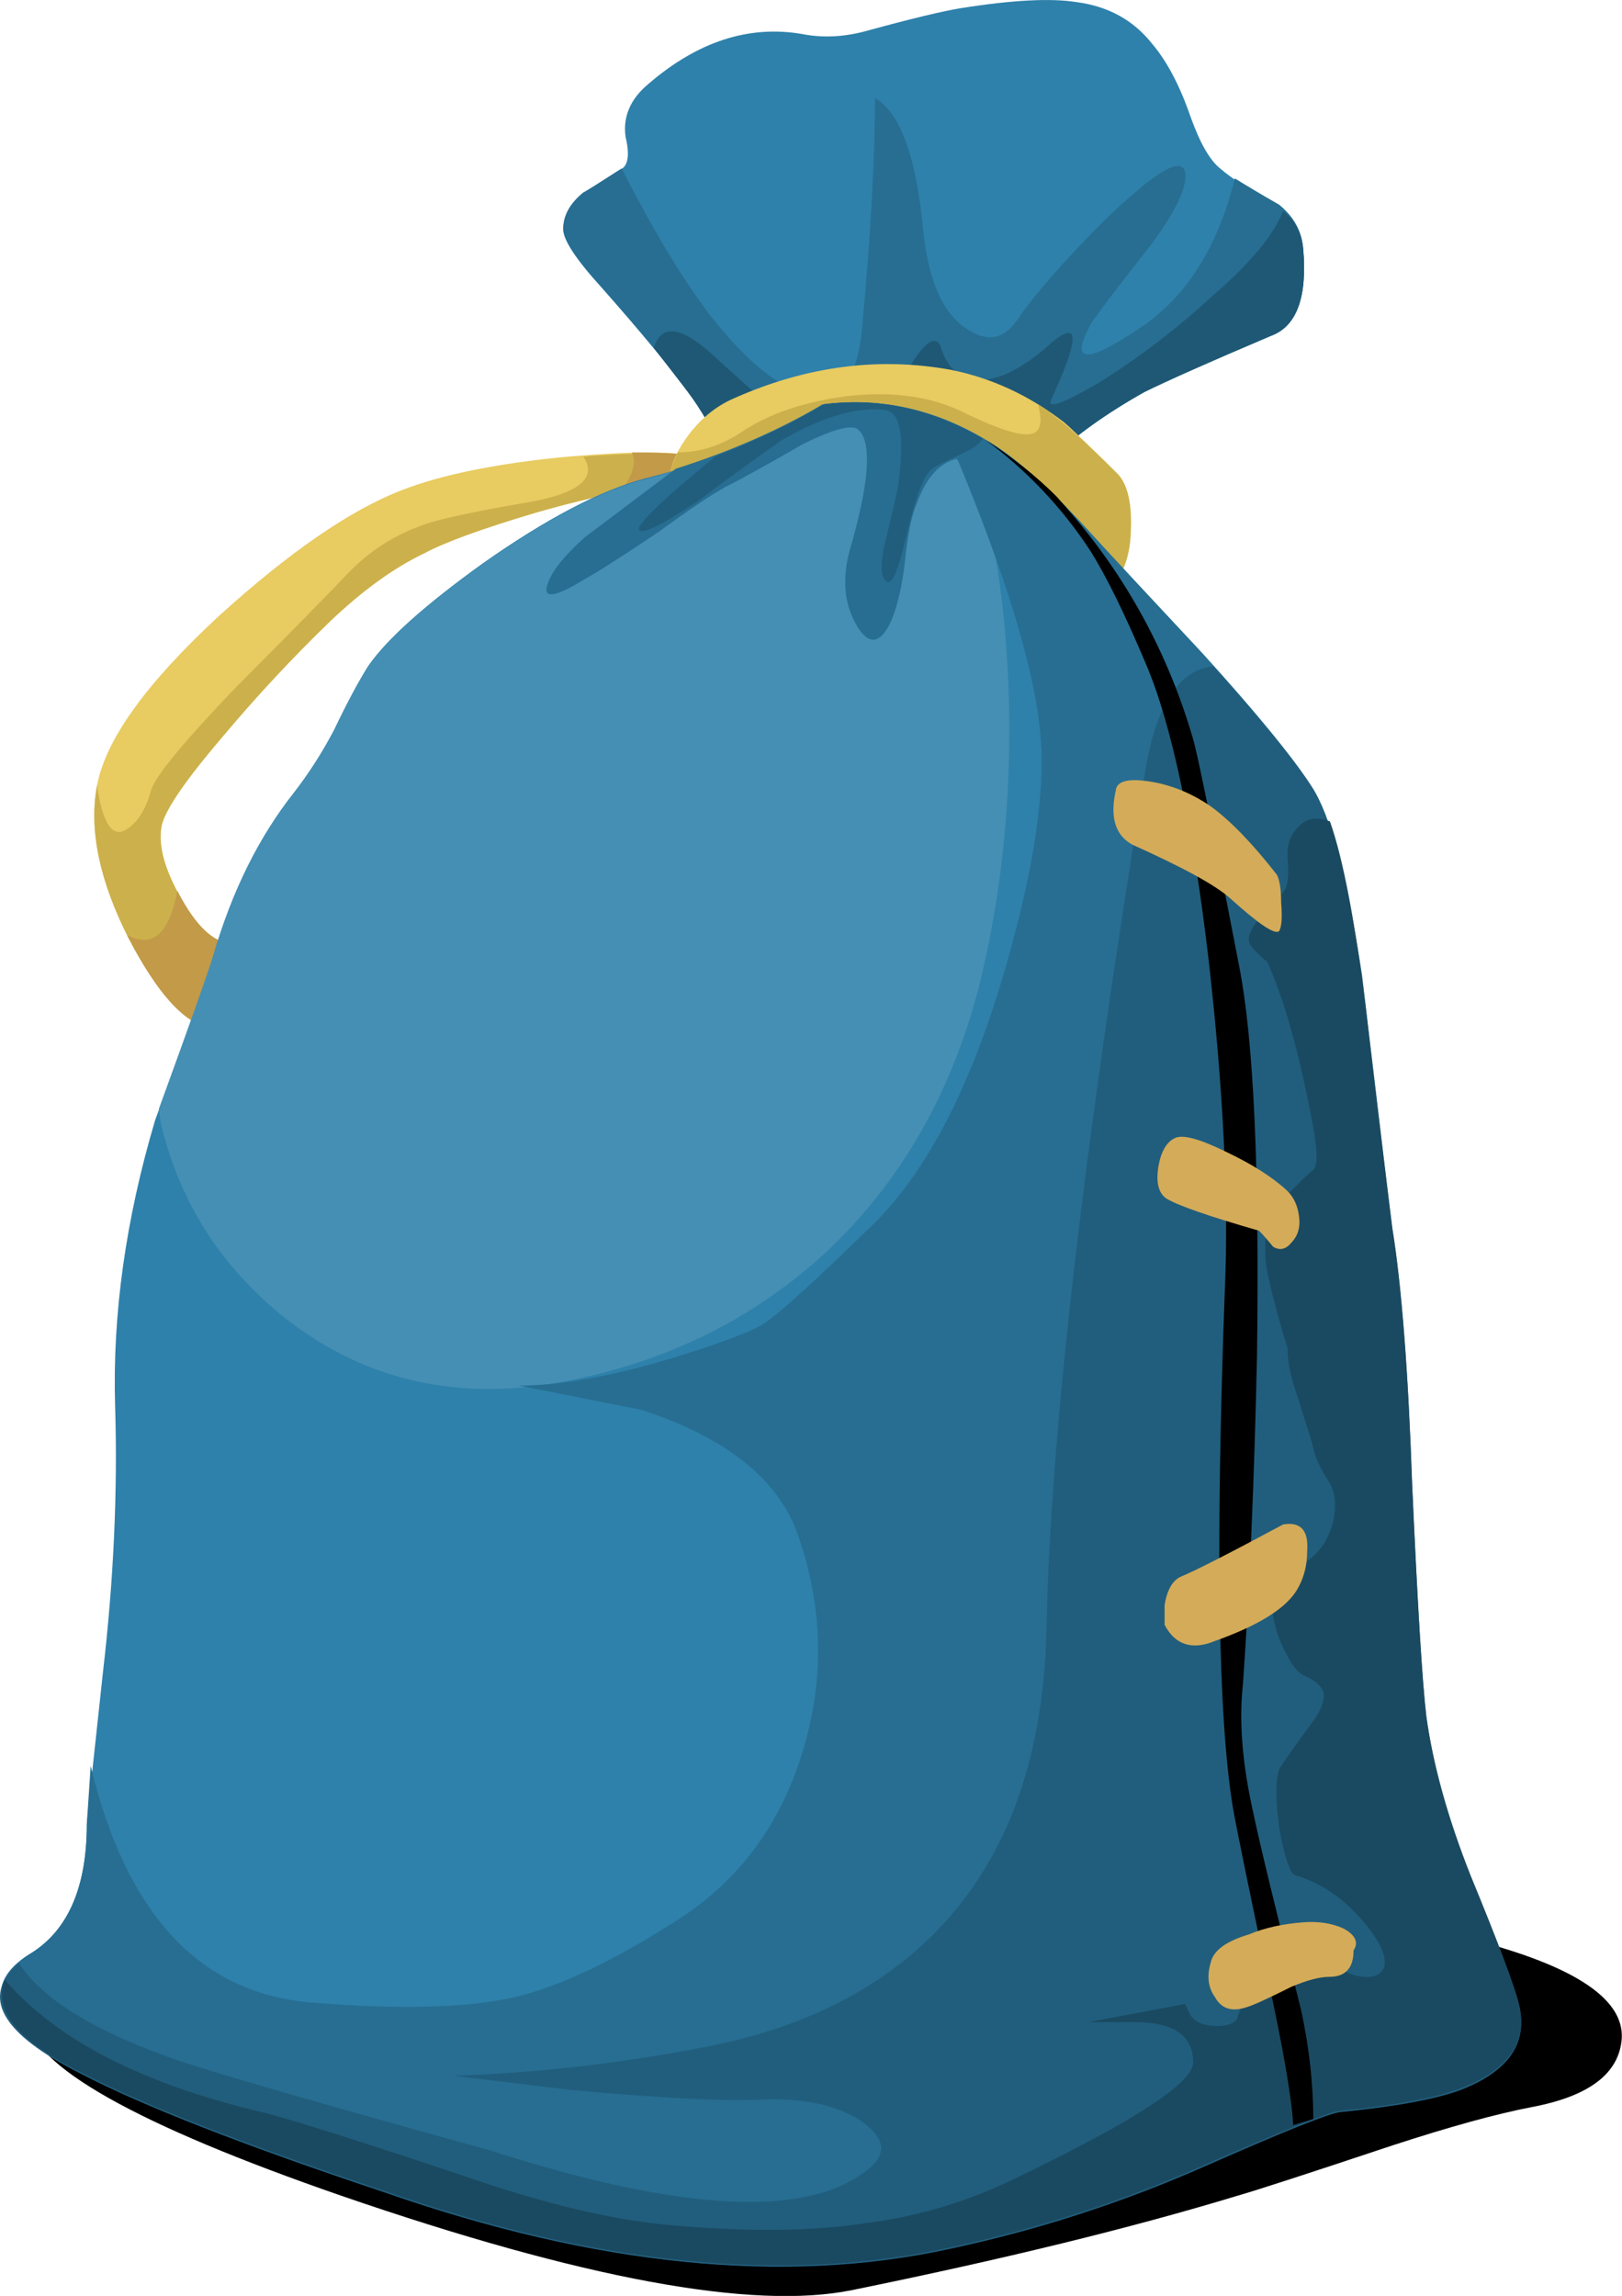
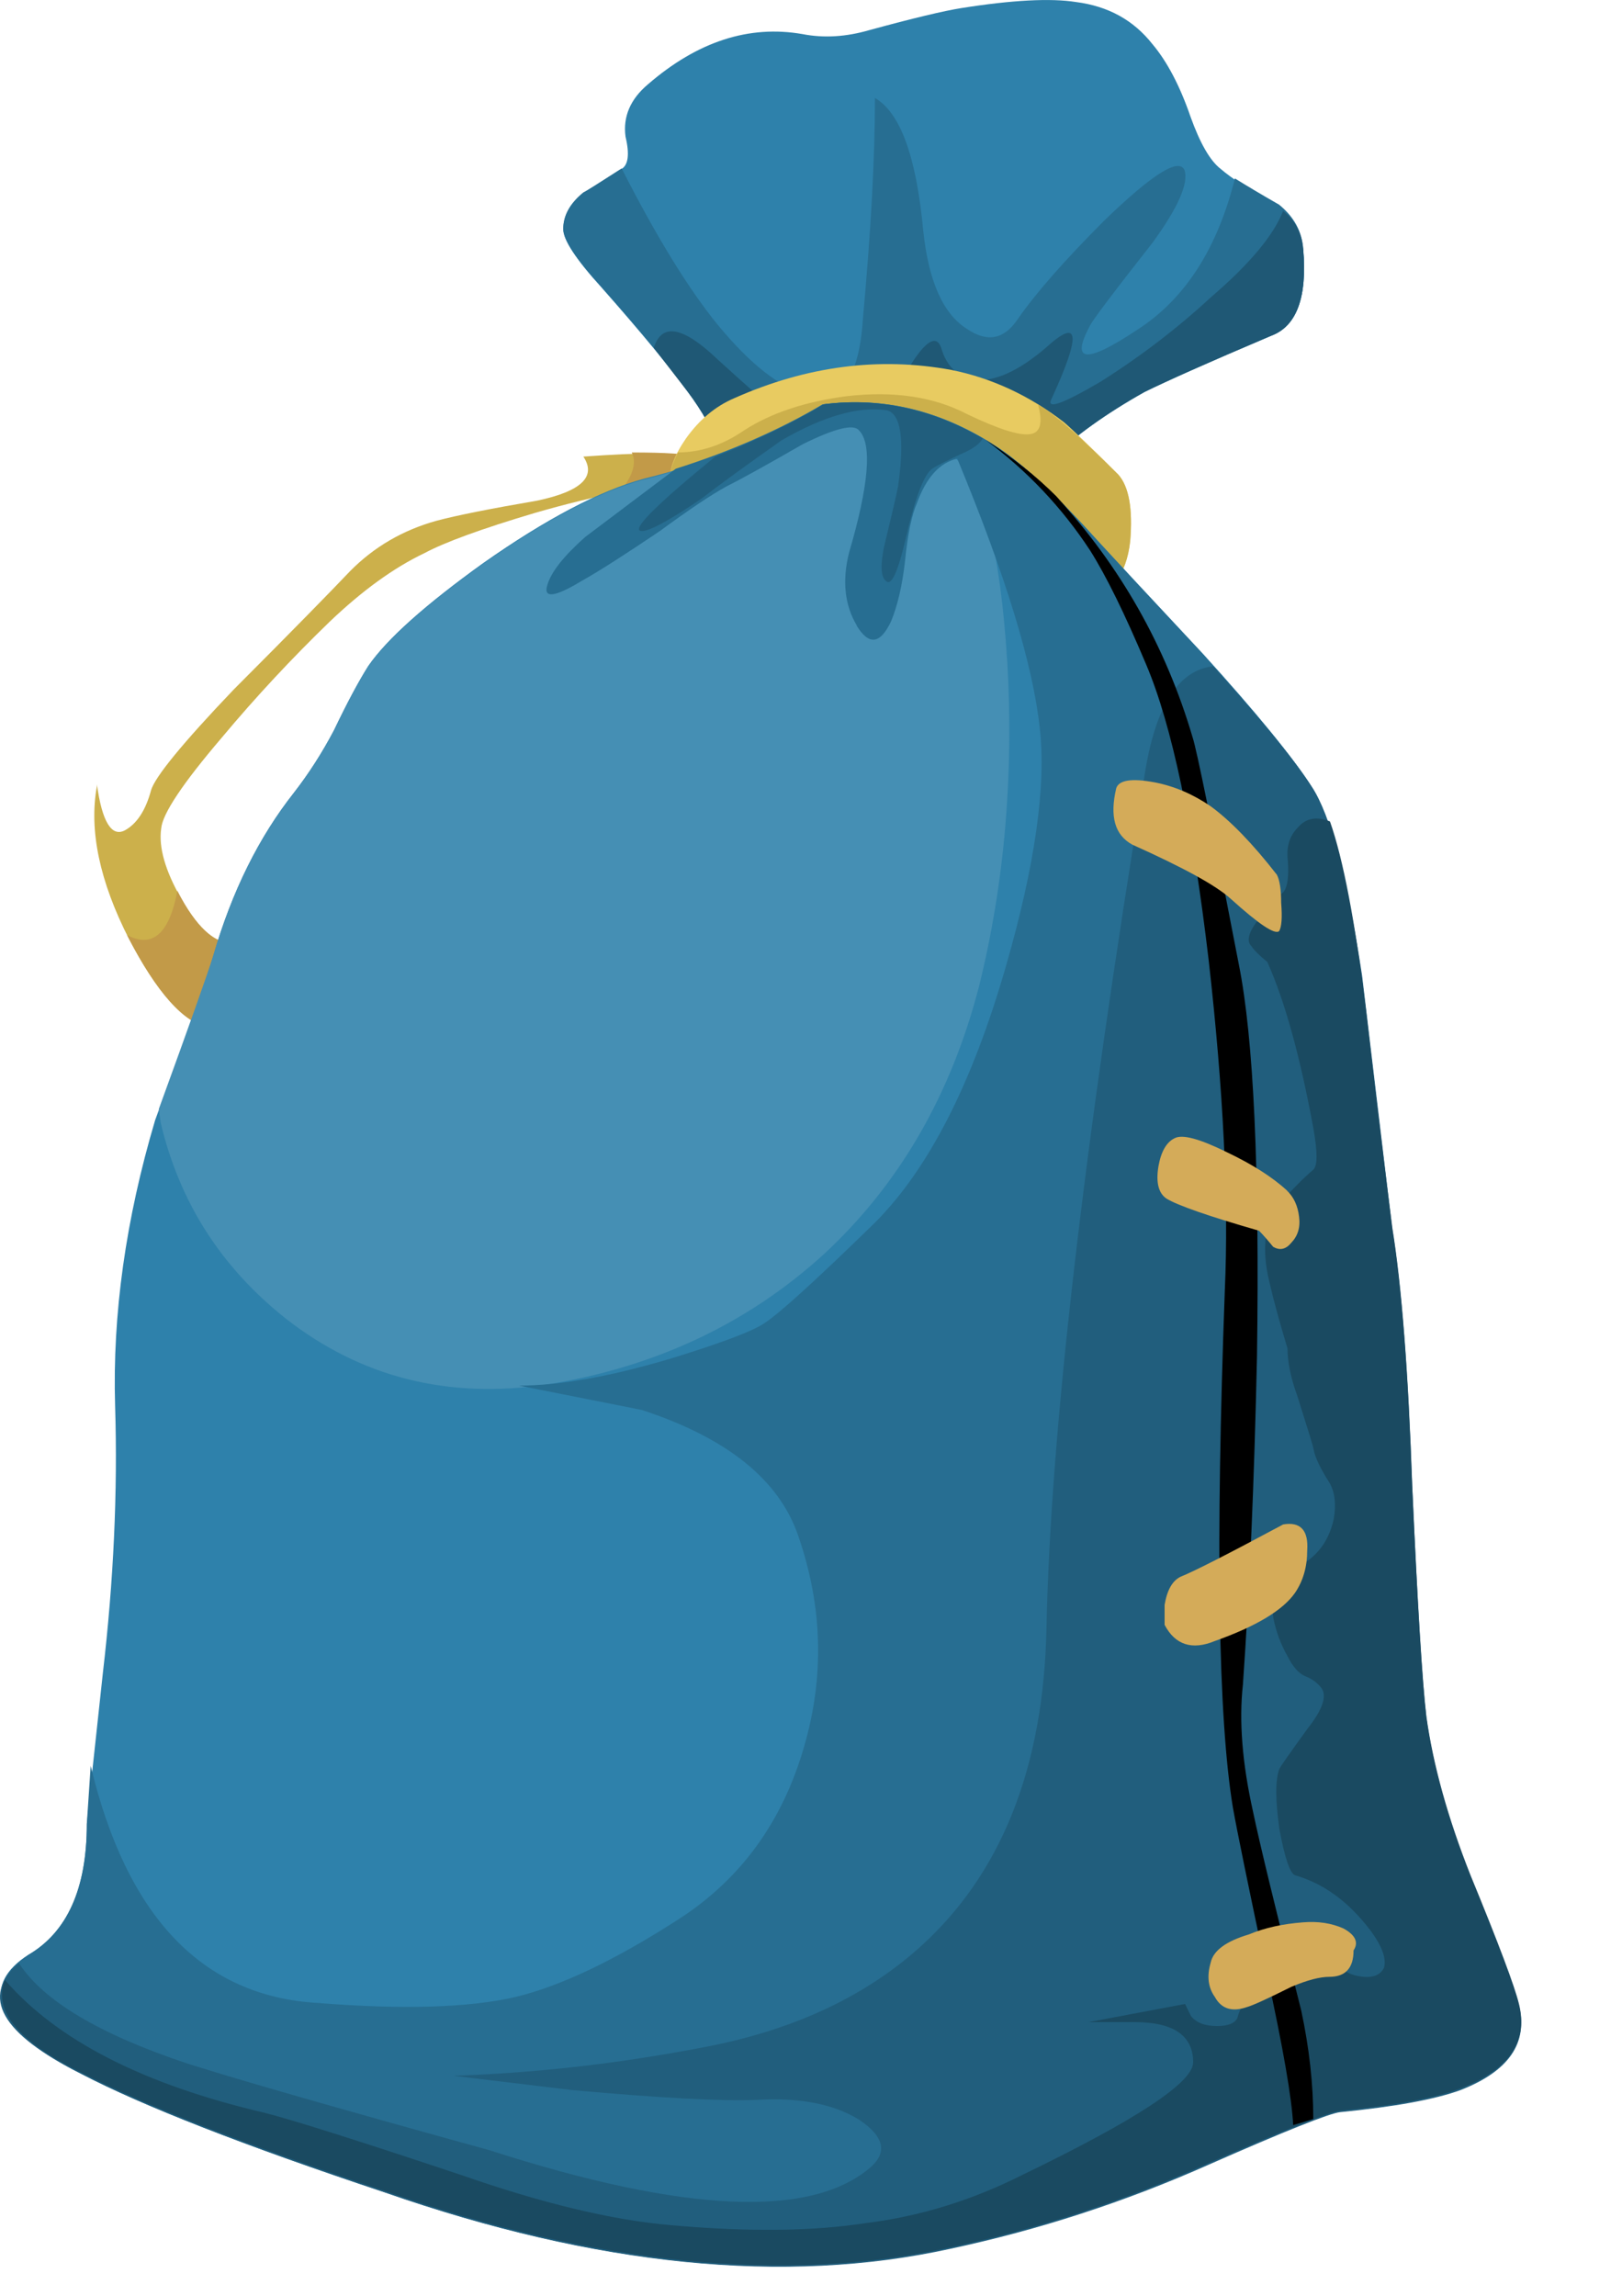
<svg xmlns="http://www.w3.org/2000/svg" xmlns:xlink="http://www.w3.org/1999/xlink" version="1.1" viewBox="0 0 32.27 45.667" xml:space="preserve">
  <use transform="matrix(.8 0 0 -.8 29.048 20.523)" x="0.044" y="-13.646" width="39.659" height="13.637" enable-background="new" opacity=".172" xlink:href="#b" />
  <path d="m22.769 7.798c-1.519 0.854-2.495 1.786-2.92 2.803-0.425 1.015-1.455 1.401-3.081 1.157-0.825-0.102-1.611-0.318-2.359-0.64 0.107-0.24 0.161-0.571 0.161-0.996-0.029-0.801-0.323-1.577-0.884-2.324-0.346-0.479-0.917-1.173-1.719-2.08-0.507-0.557-0.761-0.943-0.761-1.157 0-0.269 0.136-0.509 0.4-0.723 0.054-0.025 0.307-0.186 0.762-0.479 0.131-0.079 0.16-0.294 0.077-0.64-0.054-0.4 0.098-0.748 0.444-1.04 0.988-0.855 2.013-1.186 3.076-1.001 0.43 0.084 0.87 0.054 1.324-0.077 0.879-0.24 1.494-0.386 1.836-0.44 1.015-0.161 1.778-0.2 2.28-0.121 0.645 0.083 1.147 0.361 1.524 0.839 0.292 0.347 0.546 0.83 0.756 1.441 0.191 0.532 0.391 0.879 0.601 1.04 0.215 0.185 0.546 0.4 1 0.64 0.376 0.239 0.586 0.561 0.64 0.961 0.084 0.958-0.131 1.534-0.64 1.719-1.254 0.532-2.094 0.909-2.519 1.119z" fill="#2e81ab" fill-rule="evenodd" stroke-width="1.25" />
  <path d="m25.928 4.951c0.084 0.958-0.131 1.534-0.64 1.719-1.254 0.532-2.094 0.907-2.519 1.117-1.519 0.855-2.495 1.788-2.92 2.804-0.425 1.01-1.455 1.401-3.081 1.156-0.825-0.102-1.611-0.316-2.359-0.639 0.107-0.24 0.161-0.571 0.161-0.996-0.029-0.801-0.323-1.577-0.884-2.325-0.346-0.477-0.917-1.171-1.719-2.08-0.507-0.556-0.761-0.943-0.761-1.156 0-0.269 0.136-0.509 0.4-0.724 0.054-0.024 0.307-0.185 0.762-0.477 0.693 1.363 1.333 2.402 1.919 3.12 0.639 0.771 1.215 1.225 1.724 1.363 0.693 0.21 1.079-0.284 1.156-1.485 0.161-1.758 0.24-3.223 0.24-4.399 0.507 0.292 0.825 1.176 0.961 2.641 0.107 1.015 0.401 1.665 0.879 1.958 0.401 0.269 0.733 0.2 1.001-0.2 0.347-0.502 0.919-1.157 1.719-1.958 0.963-0.932 1.495-1.265 1.601-1.001 0.079 0.269-0.136 0.748-0.639 1.44-0.776 0.986-1.186 1.534-1.24 1.641-0.401 0.746-0.084 0.771 0.956 0.077 0.938-0.61 1.577-1.611 1.924-2.998 0.21 0.131 0.504 0.307 0.879 0.522 0.294 0.239 0.455 0.532 0.479 0.879z" fill="#276e92" fill-rule="evenodd" stroke-width="1.25" />
  <path d="m25.928 4.961c0.079 0.956-0.131 1.532-0.64 1.719-1.254 0.532-2.094 0.907-2.519 1.117-1.524 0.855-2.495 1.788-2.92 2.803-0.43 1.011-1.455 1.403-3.081 1.157-0.825-0.102-1.616-0.318-2.359-0.639 0.102-0.24 0.156-0.571 0.156-0.996-0.024-0.801-0.318-1.577-0.879-2.325l-0.679-0.879c0.161-0.507 0.586-0.425 1.28 0.24 1.201 1.094 2.158 1.894 2.88 2.401 0.24-0.83 0.517-1.532 0.84-2.119 0.371-0.64 0.615-0.815 0.718-0.522 0.107 0.376 0.338 0.586 0.684 0.64 0.401 0.029 0.865-0.186 1.397-0.64 0.669-0.61 0.708-0.279 0.121 1.001-0.131 0.239 0.186 0.131 0.963-0.323 0.795-0.502 1.532-1.064 2.197-1.68 0.776-0.664 1.254-1.24 1.44-1.719 0.239 0.186 0.376 0.44 0.4 0.762z" fill="#1f5875" fill-rule="evenodd" stroke-width="1.25" />
-   <path d="m13.809 9.082c0.215 0.049 0.318 0.131 0.318 0.239 0.029 0.079 0.014 0.147-0.039 0.2-1.094 0.104-2.241 0.333-3.438 0.679-1.07 0.318-1.802 0.586-2.203 0.801-0.61 0.292-1.24 0.748-1.88 1.357-0.748 0.723-1.465 1.494-2.159 2.319-0.776 0.909-1.171 1.51-1.201 1.802-0.054 0.371 0.079 0.84 0.401 1.401 0.346 0.61 0.693 0.904 1.04 0.879 0.507-0.024 3.027-1.309 7.559-3.837-0.24 0.502-0.504 0.948-0.801 1.317-0.239 0.347-1.386 1.147-3.438 2.397-2.105 1.285-3.374 1.88-3.799 1.802-0.507-0.107-1.04-0.694-1.601-1.758-0.586-1.147-0.801-2.164-0.64-3.042 0.161-0.909 0.971-2.041 2.441-3.399 1.386-1.255 2.583-2.08 3.599-2.48 0.825-0.323 1.944-0.547 3.359-0.679 1.28-0.107 2.105-0.107 2.481 0z" fill="#e8cb61" fill-rule="evenodd" stroke-width="1.25" />
  <path d="m11.606 9.082c1.147-0.083 1.88-0.083 2.203 0 0.21 0.049 0.318 0.131 0.318 0.239 0.029 0.079 0.014 0.147-0.039 0.2-1.094 0.104-2.241 0.333-3.438 0.679-1.07 0.318-1.802 0.586-2.203 0.801-0.615 0.292-1.24 0.748-1.88 1.357-0.748 0.723-1.47 1.494-2.159 2.319-0.776 0.909-1.176 1.51-1.201 1.802-0.054 0.371 0.079 0.84 0.401 1.401 0.346 0.61 0.693 0.904 1.04 0.879 0.507-0.024 3.027-1.309 7.559-3.837-0.24 0.502-0.509 0.948-0.801 1.317-0.239 0.347-1.386 1.147-3.438 2.397-2.109 1.285-3.374 1.88-3.804 1.802-0.502-0.107-1.04-0.694-1.596-1.758-0.586-1.147-0.801-2.164-0.64-3.042v-0.039c0.102 0.746 0.292 1.055 0.556 0.917 0.24-0.131 0.415-0.4 0.522-0.8 0.079-0.264 0.625-0.934 1.641-1.998 1.171-1.173 1.942-1.962 2.319-2.359 0.479-0.484 1.05-0.815 1.719-1.001 0.401-0.107 1.065-0.239 2.002-0.4 0.879-0.185 1.186-0.479 0.917-0.879z" fill="#ccb04b" fill-rule="evenodd" stroke-width="1.25" />
  <path d="m11.406 16.24c-0.239 0.347-1.386 1.147-3.438 2.397-2.105 1.285-3.374 1.88-3.799 1.802-0.507-0.079-1.055-0.694-1.641-1.841 0.504 0.269 0.84-0.024 1.001-0.879 0.371 0.723 0.748 1.065 1.119 1.04 0.507-0.024 3.027-1.309 7.559-3.837-0.24 0.502-0.509 0.948-0.801 1.317z" fill="#c29a48" fill-rule="evenodd" stroke-width="1.25" />
  <path d="m13.809 9.082c0.215 0.049 0.318 0.131 0.318 0.239 0.029 0.079 0.014 0.147-0.039 0.2l-1.798 0.318c0.292-0.346 0.386-0.625 0.279-0.839 0.693 0 1.104 0.029 1.24 0.083z" fill="#c29a48" fill-rule="evenodd" stroke-width="1.25" />
  <path d="m17.006 10.962c-2.426-0.64-3.651-1.094-3.676-1.363-0.029-0.239 0.079-0.532 0.318-0.879 0.269-0.376 0.586-0.64 0.963-0.801 1.44-0.639 2.88-0.825 4.316-0.561 0.8 0.161 1.548 0.507 2.241 1.04 0.16 0.136 0.522 0.484 1.079 1.04 0.215 0.239 0.292 0.684 0.239 1.324-0.077 0.693-0.385 1.05-0.917 1.079-0.64 0.054-2.159-0.239-4.561-0.879z" fill="#e8cb61" fill-rule="evenodd" stroke-width="1.25" />
  <path d="m20.65 8.042c0.346 0.21 0.879 0.679 1.596 1.396 0.215 0.239 0.292 0.684 0.239 1.324-0.077 0.693-0.385 1.05-0.917 1.079-0.64 0.054-2.159-0.239-4.561-0.879-2.426-0.64-3.651-1.094-3.681-1.363-0.024-0.131 0.03-0.333 0.161-0.6 0.454 0 0.894-0.147 1.319-0.44 0.536-0.346 1.215-0.571 2.041-0.679 0.938-0.107 1.732 0.01 2.401 0.361 0.611 0.292 1.026 0.425 1.241 0.395 0.21-0.024 0.264-0.224 0.161-0.595z" fill="#ccb04b" fill-rule="evenodd" stroke-width="1.25" />
  <path d="m27.09 19.4c0.131 1.094 0.333 2.774 0.595 5.039 0.191 1.147 0.323 2.856 0.401 5.122 0.107 2.373 0.2 3.906 0.282 4.599 0.133 0.963 0.425 2.013 0.879 3.16 0.562 1.363 0.88 2.211 0.963 2.559 0.185 0.746-0.2 1.309-1.163 1.679-0.507 0.191-1.309 0.338-2.402 0.445-0.21 0.024-1.079 0.371-2.598 1.04-1.679 0.748-3.397 1.304-5.161 1.68-3.281 0.718-7.026 0.346-11.24-1.124-2.797-0.932-4.814-1.719-6.04-2.359-0.904-0.454-1.425-0.907-1.558-1.361-0.107-0.371 0.064-0.704 0.517-0.996 0.776-0.455 1.163-1.324 1.163-2.603 0-0.054 0.107-1.055 0.318-2.999 0.215-1.84 0.297-3.612 0.244-5.322-0.054-1.811 0.21-3.705 0.796-5.678 0.669-1.812 1.054-2.906 1.161-3.281 0.371-1.28 0.909-2.359 1.603-3.237 0.292-0.376 0.556-0.786 0.795-1.241 0.269-0.561 0.499-0.986 0.684-1.279 0.371-0.537 1.134-1.216 2.281-2.041 1.25-0.879 2.319-1.44 3.197-1.68 1.309-0.321 2.495-0.815 3.56-1.479 1.225-0.161 2.402 0.131 3.52 0.879 0.507 0.346 1.163 0.958 1.959 1.841 0.268 0.292 0.961 1.04 2.08 2.236 1.069 1.176 1.786 2.055 2.163 2.641 0.371 0.561 0.704 1.811 1.001 3.76z" fill="#2e81ab" fill-rule="evenodd" stroke-width="1.25" />
  <path d="m20.039 13.14c0.133 2.265-0.054 4.429-0.561 6.479-0.561 2.164-1.587 3.936-3.081 5.322-1.519 1.386-3.359 2.251-5.518 2.598-1.972 0.294-3.706-0.146-5.2-1.317-1.279-1.016-2.105-2.305-2.48-3.882l-0.04-0.279c0.611-1.679 0.973-2.695 1.08-3.041 0.371-1.28 0.907-2.359 1.601-3.237 0.292-0.376 0.556-0.786 0.8-1.24 0.264-0.561 0.494-0.986 0.679-1.28 0.371-0.536 1.134-1.215 2.281-2.04 1.25-0.88 2.319-1.441 3.197-1.68 0.879-0.215 1.91-0.615 3.081-1.201 1.494-0.079 2.549 0.185 3.159 0.8 0.532 0.509 0.865 1.841 1.001 4z" fill="#458fb4" fill-rule="evenodd" stroke-width="1.25" />
  <path d="m24.649 19.19c0.292 1.464 0.415 4.066 0.361 7.803-0.054 2.451-0.146 4.624-0.284 6.519-0.077 0.718-0.01 1.558 0.2 2.519 0.138 0.64 0.455 1.959 0.963 3.96 0.161 0.748 0.239 1.465 0.239 2.159l-0.4 0.121c-0.025-0.531-0.2-1.532-0.517-3.002-0.376-1.758-0.6-2.866-0.684-3.315-0.292-1.788-0.346-5.215-0.156-10.284 0.079-1.788-0.029-3.975-0.323-6.558-0.318-2.72-0.733-4.683-1.24-5.879-0.425-1.016-0.801-1.778-1.117-2.28-0.562-0.855-1.255-1.587-2.08-2.203 0.531 0.346 1 0.718 1.401 1.119 1.279 1.386 2.183 2.987 2.719 4.799 0.079 0.245 0.386 1.749 0.919 4.522z" fill-rule="evenodd" stroke-width="1.25" />
  <path d="m17.046 12.441c-0.24-0.4-0.294-0.884-0.156-1.44 0.4-1.363 0.464-2.174 0.2-2.441-0.107-0.133-0.484-0.04-1.124 0.278-0.746 0.43-1.254 0.709-1.518 0.84-0.294 0.161-0.733 0.454-1.319 0.884-0.669 0.45-1.186 0.786-1.562 0.996-0.532 0.323-0.761 0.346-0.679 0.083 0.077-0.268 0.333-0.585 0.756-0.961l1.802-1.357c1.094-0.346 2.065-0.776 2.92-1.279 1.225-0.161 2.402 0.131 3.52 0.879 0.507 0.346 1.163 0.956 1.959 1.84 0.268 0.294 0.961 1.04 2.08 2.236 1.069 1.177 1.786 2.056 2.163 2.643 0.371 0.561 0.704 1.811 1.001 3.76 0.131 1.094 0.333 2.772 0.595 5.039 0.191 1.147 0.323 2.856 0.401 5.121 0.107 2.374 0.2 3.906 0.282 4.6 0.133 0.963 0.425 2.013 0.879 3.159 0.562 1.363 0.88 2.212 0.963 2.559 0.185 0.748-0.2 1.309-1.163 1.68-0.507 0.19-1.309 0.338-2.402 0.445-0.21 0.024-1.079 0.37-2.598 1.04-1.679 0.746-3.397 1.304-5.161 1.679-3.281 0.719-7.026 0.347-11.24-1.123-2.797-0.932-4.814-1.719-6.04-2.359-0.904-0.454-1.425-0.907-1.558-1.363-0.107-0.371 0.064-0.703 0.517-0.996 0.776-0.454 1.163-1.323 1.163-2.603l0.077-1.156c0.723 3.013 2.228 4.585 4.521 4.716 1.705 0.136 3.014 0.092 3.921-0.117 0.904-0.215 1.998-0.736 3.276-1.562 1.231-0.8 2.056-1.948 2.481-3.438 0.4-1.386 0.361-2.772-0.117-4.16-0.376-1.123-1.416-1.962-3.12-2.519l-2.441-0.484c0.825 0 1.855-0.186 3.081-0.556 0.961-0.299 1.558-0.522 1.801-0.684 0.318-0.21 1.05-0.879 2.197-1.998 1.069-1.069 1.934-2.764 2.603-5.082 0.586-2.026 0.81-3.614 0.679-4.756-0.133-1.255-0.679-3.042-1.641-5.361-0.346 0.077-0.615 0.371-0.8 0.879-0.107 0.239-0.186 0.625-0.24 1.163-0.054 0.477-0.146 0.879-0.278 1.196-0.215 0.454-0.44 0.482-0.684 0.083z" fill="#276e92" fill-rule="evenodd" stroke-width="1.25" />
  <path d="m19.551 8.721c-0.054 0.106-0.201 0.214-0.445 0.316-0.292 0.138-0.479 0.23-0.556 0.284-0.161 0.107-0.338 0.556-0.522 1.357-0.161 0.694-0.292 0.986-0.4 0.879-0.102-0.077-0.117-0.302-0.04-0.679 0.161-0.664 0.254-1.064 0.279-1.201 0.136-0.956 0.054-1.465-0.239-1.519-0.557-0.077-1.25 0.122-2.08 0.601-0.719 0.507-1.25 0.894-1.597 1.163-0.669 0.454-1.069 0.664-1.201 0.639-0.185-0.029 0.307-0.522 1.48-1.479 0.825-0.323 1.548-0.67 2.158-1.04 1.094-0.138 2.149 0.092 3.165 0.679z" fill="#215e7d" fill-rule="evenodd" stroke-width="1.25" />
  <path d="m28.096 29.57c0.106 2.374 0.2 3.906 0.282 4.6 0.133 0.961 0.425 2.011 0.879 3.159 0.561 1.363 0.879 2.217 0.963 2.559 0.185 0.748-0.2 1.309-1.163 1.685-0.507 0.185-1.304 0.331-2.397 0.439-0.215 0.025-1.084 0.371-2.603 1.04-1.68 0.748-3.399 1.304-5.161 1.68-3.276 0.718-7.026 0.346-11.24-1.123-2.797-0.932-4.81-1.719-6.04-2.359-1.596-0.801-2.011-1.534-1.24-2.203 0.484 0.748 1.601 1.416 3.364 2.002 1.094 0.346 3.091 0.917 5.996 1.719 3.896 1.255 6.426 1.363 7.603 0.323 0.318-0.294 0.239-0.601-0.239-0.924-0.509-0.318-1.188-0.449-2.041-0.4-0.723 0.03-1.949-0.039-3.681-0.195l-2.359-0.284c1.626-0.054 3.266-0.239 4.921-0.556 1.759-0.323 3.199-0.976 4.316-1.962 1.656-1.465 2.51-3.599 2.564-6.401 0.079-3.839 0.733-9.508 1.959-16.998 0.215-1.334 0.664-2.041 1.357-2.119 0.986 1.094 1.64 1.889 1.962 2.397 0.371 0.561 0.708 1.816 1.001 3.759 0.131 1.094 0.331 2.774 0.6 5.04 0.186 1.147 0.318 2.856 0.396 5.121z" fill="#215e7d" fill-rule="evenodd" stroke-width="1.25" />
  <path d="m25.22 19.14c-0.161-0.131-0.269-0.239-0.323-0.321-0.107-0.102-0.054-0.294 0.161-0.557 0.161-0.214 0.318-0.385 0.479-0.522 0.083-0.107 0.107-0.316 0.083-0.639-0.029-0.264 0.039-0.479 0.2-0.64 0.156-0.185 0.371-0.23 0.64-0.122 0.264 0.748 0.502 2.002 0.718 3.76 0.107 0.963 0.279 2.402 0.522 4.321 0.186 1.147 0.318 2.856 0.396 5.122 0.106 2.373 0.2 3.906 0.282 4.599 0.133 0.958 0.425 2.013 0.879 3.16 0.561 1.363 0.879 2.211 0.963 2.559 0.185 0.746-0.2 1.309-1.163 1.679-0.507 0.191-1.304 0.338-2.397 0.445-0.215 0.024-1.084 0.371-2.603 1.035-1.68 0.752-3.399 1.309-5.161 1.685-3.276 0.718-7.026 0.346-11.24-1.124-2.797-0.932-4.81-1.719-6.04-2.357-1.25-0.616-1.758-1.226-1.519-1.841 1.04 1.201 2.759 2.08 5.161 2.641 0.532 0.133 1.841 0.547 3.921 1.24 1.596 0.557 2.982 0.894 4.16 0.996 1.542 0.138 2.836 0.122 3.876-0.039 1.07-0.131 2.11-0.449 3.121-0.958 2.265-1.094 3.402-1.84 3.402-2.241 0-0.531-0.39-0.8-1.163-0.8h-0.917l1.919-0.361 0.117 0.239c0.107 0.138 0.284 0.2 0.522 0.2 0.215 0 0.346-0.054 0.4-0.156 0.054-0.215 0.171-0.385 0.361-0.522 0.504-0.425 0.973-0.639 1.397-0.639 0.107 0 0.2 0.039 0.282 0.121 0.079 0.102 0.2 0.171 0.356 0.2 0.269 0.054 0.44 0 0.522-0.161 0.054-0.185-0.039-0.439-0.282-0.761-0.425-0.556-0.919-0.917-1.48-1.079-0.102-0.025-0.21-0.333-0.318-0.919-0.083-0.585-0.083-0.986 0-1.2 0.025-0.054 0.215-0.323 0.561-0.801 0.294-0.371 0.386-0.64 0.279-0.801-0.083-0.107-0.185-0.185-0.323-0.239-0.131-0.054-0.249-0.186-0.356-0.4-0.136-0.24-0.23-0.494-0.282-0.762l-0.04-0.318 0.401-0.639c0.454-0.186 0.733-0.522 0.839-1.001 0.054-0.294 0.025-0.532-0.077-0.718-0.19-0.299-0.297-0.522-0.323-0.684 0-0.025-0.107-0.371-0.318-1.04-0.136-0.371-0.2-0.694-0.2-0.958-0.161-0.537-0.282-0.976-0.361-1.324-0.161-0.664-0.092-1.186 0.2-1.558 0.264-0.292 0.494-0.522 0.679-0.679 0.079-0.083 0.079-0.346 0-0.8-0.264-1.441-0.571-2.549-0.917-3.321z" fill="#1a4a61" fill-rule="evenodd" stroke-width="1.25" />
  <use transform="matrix(.8 0 0 -.8 48.151 -5.481)" y="-41.9" width="8.15" height="41.9" enable-background="new" opacity=".531" xlink:href="#a" />
  <path d="m25.405 17.402c0.054 0.102 0.084 0.294 0.084 0.556 0.024 0.294 0.009 0.479-0.04 0.562-0.083 0.077-0.4-0.133-0.961-0.64-0.294-0.269-0.948-0.625-1.959-1.079-0.351-0.191-0.454-0.562-0.321-1.124 0.054-0.161 0.307-0.2 0.761-0.116 0.4 0.077 0.771 0.239 1.119 0.477 0.4 0.294 0.839 0.748 1.317 1.363z" fill="#d4ab59" fill-rule="evenodd" stroke-width="1.25" />
  <path d="m25.605 23.682c0.138 0.131 0.215 0.307 0.24 0.517 0.029 0.215-0.025 0.385-0.156 0.522-0.107 0.131-0.23 0.156-0.361 0.077-0.107-0.131-0.2-0.239-0.279-0.318-1.015-0.292-1.626-0.507-1.841-0.639-0.16-0.107-0.214-0.323-0.16-0.645 0.052-0.292 0.16-0.479 0.321-0.556 0.156-0.084 0.504 0.014 1.04 0.278 0.504 0.24 0.904 0.494 1.196 0.762z" fill="#d4ab59" fill-rule="evenodd" stroke-width="1.25" />
  <path d="m25.528 30.322c0.346-0.059 0.507 0.117 0.479 0.517 0 0.323-0.079 0.601-0.24 0.84-0.239 0.346-0.771 0.669-1.601 0.963-0.449 0.185-0.786 0.077-0.996-0.323v-0.396c0.049-0.297 0.156-0.482 0.318-0.561 0.269-0.107 0.948-0.454 2.041-1.04z" fill="#d4ab59" fill-rule="evenodd" stroke-width="1.25" />
  <path d="m26.929 38.798c0 0.347-0.161 0.522-0.479 0.522-0.19 0-0.439 0.064-0.761 0.2-0.479 0.24-0.771 0.371-0.879 0.401-0.294 0.102-0.509 0.039-0.64-0.2-0.136-0.191-0.161-0.415-0.083-0.684 0.052-0.24 0.307-0.425 0.761-0.561 0.318-0.133 0.679-0.21 1.079-0.24 0.294-0.024 0.561 0.015 0.801 0.122 0.239 0.131 0.307 0.278 0.2 0.439z" fill="#d4ab59" fill-rule="evenodd" stroke-width="1.25" />
  <symbol transform="translate(-35.679 -17.787)" viewBox="0 -14.786 18.42 14.786">
    <path d="m14.45-9.75c-1.9-1.067-3.117-2.233-3.65-3.5s-1.817-1.75-3.85-1.45c-1.033 0.133-2.017 0.4-2.95 0.8 0.133 0.3 0.2 0.717 0.2 1.25-0.034 1-0.4 1.967-1.1 2.9-0.434 0.6-1.15 1.467-2.15 2.6-0.633 0.7-0.95 1.183-0.95 1.45 0 0.333 0.167 0.633 0.5 0.9 0.067 0.033 0.383 0.233 0.95 0.6 0.167 0.1 0.2 0.367 0.1 0.8-0.067 0.5 0.117 0.933 0.55 1.3 1.233 1.067 2.517 1.483 3.85 1.25 0.533-0.1 1.083-0.066 1.65 0.1 1.1 0.3 1.867 0.483 2.3 0.55 1.267 0.2 2.217 0.25 2.85 0.15 0.8-0.1 1.433-0.45 1.9-1.05 0.367-0.433 0.684-1.033 0.95-1.8 0.233-0.667 0.483-1.1 0.75-1.3 0.267-0.233 0.683-0.5 1.25-0.8 0.467-0.3 0.733-0.7 0.8-1.2 0.1-1.2-0.167-1.917-0.8-2.15-1.567-0.667-2.617-1.133-3.15-1.4z" clip-rule="evenodd" fill="#2e81ab" fill-rule="evenodd" />
  </symbol>
  <symbol transform="translate(-35.679 -17.787)" viewBox="0.012 -46.344 37.795 46.347">
-     <path d="m33.85-14.25c0.167-1.367 0.417-3.467 0.75-6.3 0.233-1.434 0.4-3.567 0.5-6.4 0.133-2.966 0.25-4.883 0.35-5.75 0.167-1.2 0.533-2.517 1.1-3.95 0.7-1.7 1.1-2.767 1.2-3.2 0.233-0.933-0.25-1.633-1.45-2.1-0.633-0.233-1.633-0.417-3-0.55-0.267-0.033-1.35-0.467-3.25-1.3-2.1-0.934-4.25-1.633-6.45-2.1-4.1-0.9-8.783-0.434-14.05 1.4-3.5 1.167-6.017 2.15-7.55 2.95-1.133 0.566-1.783 1.133-1.95 1.7-0.133 0.467 0.083 0.883 0.65 1.25 0.966 0.567 1.45 1.65 1.45 3.25 0 0.067 0.133 1.317 0.4 3.75 0.267 2.3 0.367 4.517 0.3 6.65-0.067 2.267 0.267 4.633 1 7.1 0.833 2.267 1.316 3.633 1.45 4.1 0.467 1.6 1.133 2.95 2 4.05 0.367 0.467 0.7 0.983 1 1.55 0.333 0.7 0.617 1.233 0.85 1.6 0.467 0.667 1.417 1.517 2.85 2.55 1.567 1.1 2.9 1.8 4 2.1 1.633 0.4 3.117 1.017 4.45 1.85 1.533 0.2 3-0.167 4.4-1.1 0.633-0.434 1.45-1.2 2.45-2.3 0.333-0.367 1.2-1.3 2.6-2.8 1.333-1.467 2.233-2.567 2.7-3.3 0.467-0.7 0.883-2.267 1.25-4.7z" clip-rule="evenodd" fill="#2e81ab" fill-rule="evenodd" />
-   </symbol>
+     </symbol>
  <symbol transform="translate(-35.679 -17.787)" viewBox="0 -9.536 16.17 9.536">
    <path d="m16.15-0.95c0.1-1.2-0.167-1.917-0.8-2.15-1.567-0.667-2.617-1.133-3.15-1.4-1.9-1.067-3.117-2.233-3.65-3.5s-1.817-1.75-3.85-1.45c-1.034 0.133-2.017 0.4-2.95 0.8 0.133 0.3 0.2 0.717 0.2 1.25-0.034 1-0.4 1.967-1.1 2.9l-0.85 1.1c0.2 0.633 0.733 0.533 1.6-0.3 1.5-1.367 2.7-2.367 3.6-3 0.3 1.034 0.65 1.917 1.05 2.65 0.467 0.8 0.767 1.017 0.9 0.65 0.133-0.467 0.417-0.733 0.85-0.8 0.5-0.033 1.083 0.233 1.75 0.8 0.833 0.767 0.883 0.35 0.15-1.25-0.167-0.3 0.233-0.167 1.2 0.4 1 0.633 1.917 1.333 2.75 2.1 0.967 0.833 1.566 1.55 1.8 2.15 0.3-0.233 0.467-0.55 0.5-0.95z" clip-rule="evenodd" fill-rule="evenodd" />
  </symbol>
  <symbol transform="translate(-35.679 -17.787)" viewBox="-0.022 -35.944 37.779 35.967">
    <path d="m31.45-3.55c-0.2 0.167-0.333 0.3-0.4 0.4-0.133 0.133-0.066 0.367 0.2 0.7 0.2 0.267 0.4 0.483 0.6 0.65 0.1 0.133 0.133 0.4 0.1 0.8-0.033 0.333 0.05 0.6 0.25 0.8 0.2 0.233 0.466 0.284 0.8 0.15 0.333-0.934 0.633-2.5 0.9-4.7 0.133-1.2 0.35-3 0.65-5.4 0.233-1.434 0.4-3.567 0.5-6.4 0.133-2.967 0.25-4.883 0.35-5.75 0.167-1.2 0.533-2.517 1.1-3.95 0.7-1.7 1.1-2.767 1.2-3.2 0.233-0.933-0.25-1.633-1.45-2.1-0.633-0.233-1.633-0.417-3-0.55-0.267-0.033-1.35-0.467-3.25-1.3-2.1-0.934-4.25-1.633-6.45-2.1-4.1-0.9-8.783-0.433-14.05 1.4-3.5 1.167-6.017 2.15-7.55 2.95-1.567 0.767-2.2 1.533-1.9 2.3 1.3-1.5 3.45-2.6 6.45-3.3 0.667-0.167 2.3-0.684 4.9-1.55 2-0.7 3.733-1.117 5.2-1.25 1.933-0.167 3.55-0.15 4.85 0.05 1.333 0.167 2.633 0.566 3.9 1.2 2.833 1.367 4.25 2.3 4.25 2.8 0 0.667-0.483 1-1.45 1h-1.15l2.4 0.45 0.15-0.3c0.133-0.167 0.35-0.25 0.65-0.25 0.267 0 0.433 0.067 0.5 0.2 0.066 0.267 0.216 0.483 0.45 0.65 0.633 0.533 1.217 0.8 1.75 0.8 0.133 0 0.25-0.05 0.35-0.15 0.1-0.133 0.25-0.217 0.45-0.25 0.333-0.067 0.55 0 0.65 0.2 0.067 0.233-0.05 0.55-0.35 0.95-0.533 0.7-1.15 1.15-1.85 1.35-0.133 0.033-0.267 0.417-0.4 1.15-0.1 0.733-0.1 1.233 0 1.5 0.033 0.067 0.267 0.4 0.7 1 0.367 0.467 0.483 0.8 0.35 1-0.1 0.133-0.233 0.233-0.4 0.3-0.167 0.066-0.316 0.233-0.45 0.5-0.167 0.3-0.284 0.617-0.35 0.95l-0.05 0.4 0.5 0.8c0.567 0.233 0.917 0.65 1.05 1.25 0.066 0.367 0.033 0.667-0.1 0.9-0.233 0.367-0.367 0.65-0.4 0.85 0 0.033-0.133 0.467-0.4 1.3-0.167 0.467-0.25 0.867-0.25 1.2-0.2 0.667-0.35 1.217-0.45 1.65-0.2 0.833-0.117 1.483 0.25 1.95 0.333 0.367 0.617 0.65 0.85 0.85 0.1 0.1 0.1 0.434 0 1-0.333 1.8-0.717 3.183-1.15 4.15z" clip-rule="evenodd" fill-rule="evenodd" />
  </symbol>
  <symbol transform="translate(-35.679 -17.787)" viewBox="0 -12.336 18.42 12.336">
    <path d="m18.4-3.75c0.1-1.2-0.167-1.917-0.8-2.15-1.567-0.667-2.617-1.133-3.15-1.4-1.9-1.067-3.117-2.233-3.65-3.5s-1.816-1.75-3.85-1.45c-1.034 0.133-2.017 0.4-2.95 0.8 0.133 0.3 0.2 0.717 0.2 1.25-0.034 1-0.4 1.967-1.1 2.9-0.433 0.6-1.15 1.467-2.15 2.6-0.633 0.7-0.95 1.183-0.95 1.45 0 0.333 0.167 0.633 0.5 0.9 0.067 0.033 0.383 0.233 0.95 0.6 0.867-1.7 1.667-3 2.4-3.9 0.8-0.967 1.517-1.533 2.15-1.7 0.867-0.267 1.35 0.35 1.45 1.85 0.2 2.2 0.3 4.033 0.3 5.5 0.633-0.367 1.033-1.467 1.2-3.3 0.133-1.267 0.5-2.083 1.1-2.45 0.5-0.333 0.917-0.25 1.25 0.25 0.434 0.633 1.15 1.45 2.15 2.45 1.2 1.167 1.867 1.583 2 1.25 0.1-0.333-0.167-0.934-0.8-1.8-0.967-1.233-1.483-1.917-1.55-2.05-0.5-0.934-0.1-0.967 1.2-0.1 1.167 0.767 1.967 2.017 2.4 3.75 0.267-0.167 0.633-0.383 1.1-0.65 0.367-0.3 0.567-0.667 0.6-1.1z" clip-rule="evenodd" fill-rule="evenodd" />
  </symbol>
  <symbol transform="translate(-35.679 -17.787)" viewBox="-0.073 -39.795 37.83 39.795">
    <path d="m35.05-20.4c0.133-2.967 0.25-4.883 0.35-5.75 0.167-1.2 0.533-2.517 1.1-3.95 0.7-1.7 1.1-2.767 1.2-3.2 0.233-0.934-0.25-1.633-1.45-2.1-0.633-0.233-1.633-0.417-3-0.55-0.267-0.033-1.35-0.466-3.25-1.3-2.1-0.933-4.25-1.633-6.45-2.1-4.1-0.9-8.783-0.433-14.05 1.4-3.5 1.167-6.017 2.15-7.55 2.95-2 1-2.517 1.917-1.55 2.75 0.6-0.933 2-1.767 4.2-2.5 1.367-0.433 3.867-1.15 7.5-2.15 4.867-1.567 8.033-1.7 9.5-0.4 0.4 0.367 0.3 0.75-0.3 1.15-0.633 0.4-1.483 0.566-2.55 0.5-0.9-0.033-2.433 0.05-4.6 0.25l-2.95 0.35c2.033 0.066 4.083 0.3 6.15 0.7 2.2 0.4 4 1.217 5.4 2.45 2.067 1.833 3.133 4.5 3.2 8 0.1 4.8 0.917 11.883 2.45 21.25 0.267 1.667 0.833 2.55 1.7 2.65 1.233-1.367 2.05-2.367 2.45-3 0.467-0.7 0.883-2.267 1.25-4.7 0.167-1.367 0.417-3.466 0.75-6.3 0.233-1.433 0.4-3.567 0.5-6.4z" clip-rule="evenodd" fill-rule="evenodd" />
  </symbol>
  <symbol transform="translate(-35.679 -17.787)" viewBox="0.002 -4.477 8.548 4.473">
    <path d="m8.55-0.9c-0.067-0.133-0.25-0.267-0.55-0.4-0.367-0.167-0.6-0.283-0.7-0.35-0.2-0.133-0.417-0.7-0.65-1.7-0.2-0.867-0.367-1.233-0.5-1.1-0.133 0.1-0.15 0.383-0.05 0.85 0.2 0.833 0.316 1.333 0.35 1.5 0.167 1.2 0.066 1.833-0.3 1.9-0.7 0.1-1.566-0.15-2.6-0.75-0.9-0.633-1.566-1.117-2-1.45-0.833-0.567-1.333-0.833-1.5-0.8-0.233 0.033 0.383 0.65 1.85 1.85 1.033 0.4 1.934 0.833 2.7 1.3 1.367 0.167 2.683-0.117 3.95-0.85z" clip-rule="evenodd" fill-rule="evenodd" />
  </symbol>
  <symbol id="b" transform="translate(-35.679 -17.787)" viewBox="0.044 -13.646 39.659 13.637">
-     <path d="m20.95-1.5c4.9-0.967 9.8-2.033 14.7-3.2 2.767-0.667 4.117-1.517 4.05-2.55-0.067-0.867-0.817-1.433-2.25-1.7-0.867-0.167-2.017-0.483-3.45-0.95-2.1-0.7-3.383-1.117-3.85-1.25-2.633-0.8-5.833-1.583-9.6-2.35-2.466-0.5-6.7 0.283-12.7 2.35-5.1 1.767-7.7 3.233-7.8 4.4-0.067 0.467 0.433 0.75 1.5 0.85 0.667 0.033 2.034 0.066 4.1 0.1 1.367 0.066 2.4 1.033 3.1 2.9 0.367 0.9 0.583 1.817 0.65 2.75 0.9 0.4 4.75-0.05 11.55-1.35z" clip-rule="evenodd" fill-rule="evenodd" />
-   </symbol>
+     </symbol>
  <symbol transform="translate(-35.679 -17.787)" viewBox="0.012 -46.344 37.795 46.347">
    <path d="m21.3-5.55c-0.3 0.5-0.367 1.1-0.2 1.8 0.5 1.7 0.583 2.717 0.25 3.05-0.133 0.167-0.6 0.05-1.4-0.35-0.934-0.534-1.567-0.883-1.9-1.05-0.367-0.2-0.917-0.566-1.65-1.1-0.833-0.566-1.483-0.983-1.95-1.25-0.667-0.4-0.95-0.433-0.85-0.1s0.417 0.733 0.95 1.2l2.25 1.7c1.367 0.433 2.583 0.967 3.65 1.6 1.533 0.2 3-0.167 4.4-1.1 0.633-0.434 1.45-1.2 2.45-2.3 0.333-0.367 1.2-1.3 2.6-2.8 1.333-1.467 2.233-2.567 2.7-3.3 0.467-0.7 0.883-2.267 1.25-4.7 0.167-1.367 0.417-3.467 0.75-6.3 0.233-1.434 0.4-3.567 0.5-6.4 0.133-2.966 0.25-4.883 0.35-5.75 0.167-1.2 0.533-2.517 1.1-3.95 0.7-1.7 1.1-2.767 1.2-3.2 0.233-0.933-0.25-1.633-1.45-2.1-0.633-0.233-1.633-0.417-3-0.55-0.267-0.033-1.35-0.467-3.25-1.3-2.1-0.934-4.25-1.633-6.45-2.1-4.1-0.9-8.783-0.434-14.05 1.4-3.5 1.167-6.017 2.15-7.55 2.95-1.133 0.566-1.783 1.133-1.95 1.7-0.133 0.467 0.083 0.883 0.65 1.25 0.966 0.567 1.45 1.65 1.45 3.25l0.1 1.45c0.9-3.767 2.783-5.733 5.65-5.9 2.133-0.167 3.767-0.117 4.9 0.15s2.5 0.917 4.1 1.95c1.533 1 2.567 2.434 3.1 4.3 0.5 1.733 0.45 3.467-0.15 5.2-0.467 1.4-1.767 2.45-3.9 3.15l-3.05 0.6c1.033 0 2.317 0.233 3.85 0.7 1.2 0.367 1.95 0.65 2.25 0.85 0.4 0.267 1.317 1.1 2.75 2.5 1.333 1.333 2.417 3.45 3.25 6.35 0.733 2.533 1.017 4.517 0.85 5.95-0.167 1.567-0.85 3.8-2.05 6.7-0.433-0.1-0.767-0.467-1-1.1-0.133-0.3-0.233-0.783-0.3-1.45-0.067-0.6-0.183-1.1-0.35-1.5-0.267-0.567-0.55-0.6-0.85-0.1z" clip-rule="evenodd" fill-rule="evenodd" />
  </symbol>
  <symbol id="a" transform="translate(-35.679 -17.787)" viewBox="0 -41.9 8.15 41.9">
    <path d="m6.3-13.05c0.367-1.833 0.517-5.083 0.45-9.75-0.067-3.067-0.183-5.784-0.35-8.15-0.1-0.9-0.017-1.95 0.25-3.15 0.167-0.8 0.567-2.45 1.2-4.95 0.2-0.934 0.3-1.833 0.3-2.7l-0.5-0.15c-0.033 0.667-0.25 1.917-0.65 3.75-0.467 2.2-0.75 3.583-0.85 4.15-0.367 2.233-0.433 6.517-0.2 12.85 0.1 2.233-0.034 4.967-0.4 8.2-0.4 3.4-0.917 5.85-1.55 7.35-0.533 1.267-1 2.217-1.4 2.85-0.7 1.067-1.567 1.983-2.6 2.75 0.667-0.433 1.25-0.9 1.75-1.4 1.6-1.733 2.733-3.733 3.4-6 0.1-0.3 0.483-2.183 1.15-5.65z" clip-rule="evenodd" fill-rule="evenodd" />
  </symbol>
  <symbol transform="translate(-35.679 -17.787)" viewBox="0 -24.16 21.152 24.127">
-     <path d="m21.1-6.05c0.167-2.833-0.067-5.534-0.7-8.1-0.7-2.7-1.983-4.917-3.85-6.65-1.9-1.733-4.2-2.817-6.9-3.25-2.467-0.367-4.633 0.183-6.5 1.65-1.6 1.267-2.633 2.883-3.1 4.85l-0.05 0.35c0.767 2.1 1.217 3.367 1.35 3.8 0.467 1.6 1.133 2.95 2 4.05 0.367 0.467 0.7 0.983 1 1.55 0.333 0.7 0.617 1.233 0.85 1.6 0.466 0.667 1.417 1.517 2.85 2.55 1.567 1.1 2.9 1.8 4 2.1 1.1 0.267 2.383 0.767 3.85 1.5 1.867 0.1 3.184-0.233 3.95-1 0.667-0.633 1.083-2.3 1.25-5z" clip-rule="evenodd" fill="#fff" fill-rule="evenodd" />
-   </symbol>
+     </symbol>
</svg>